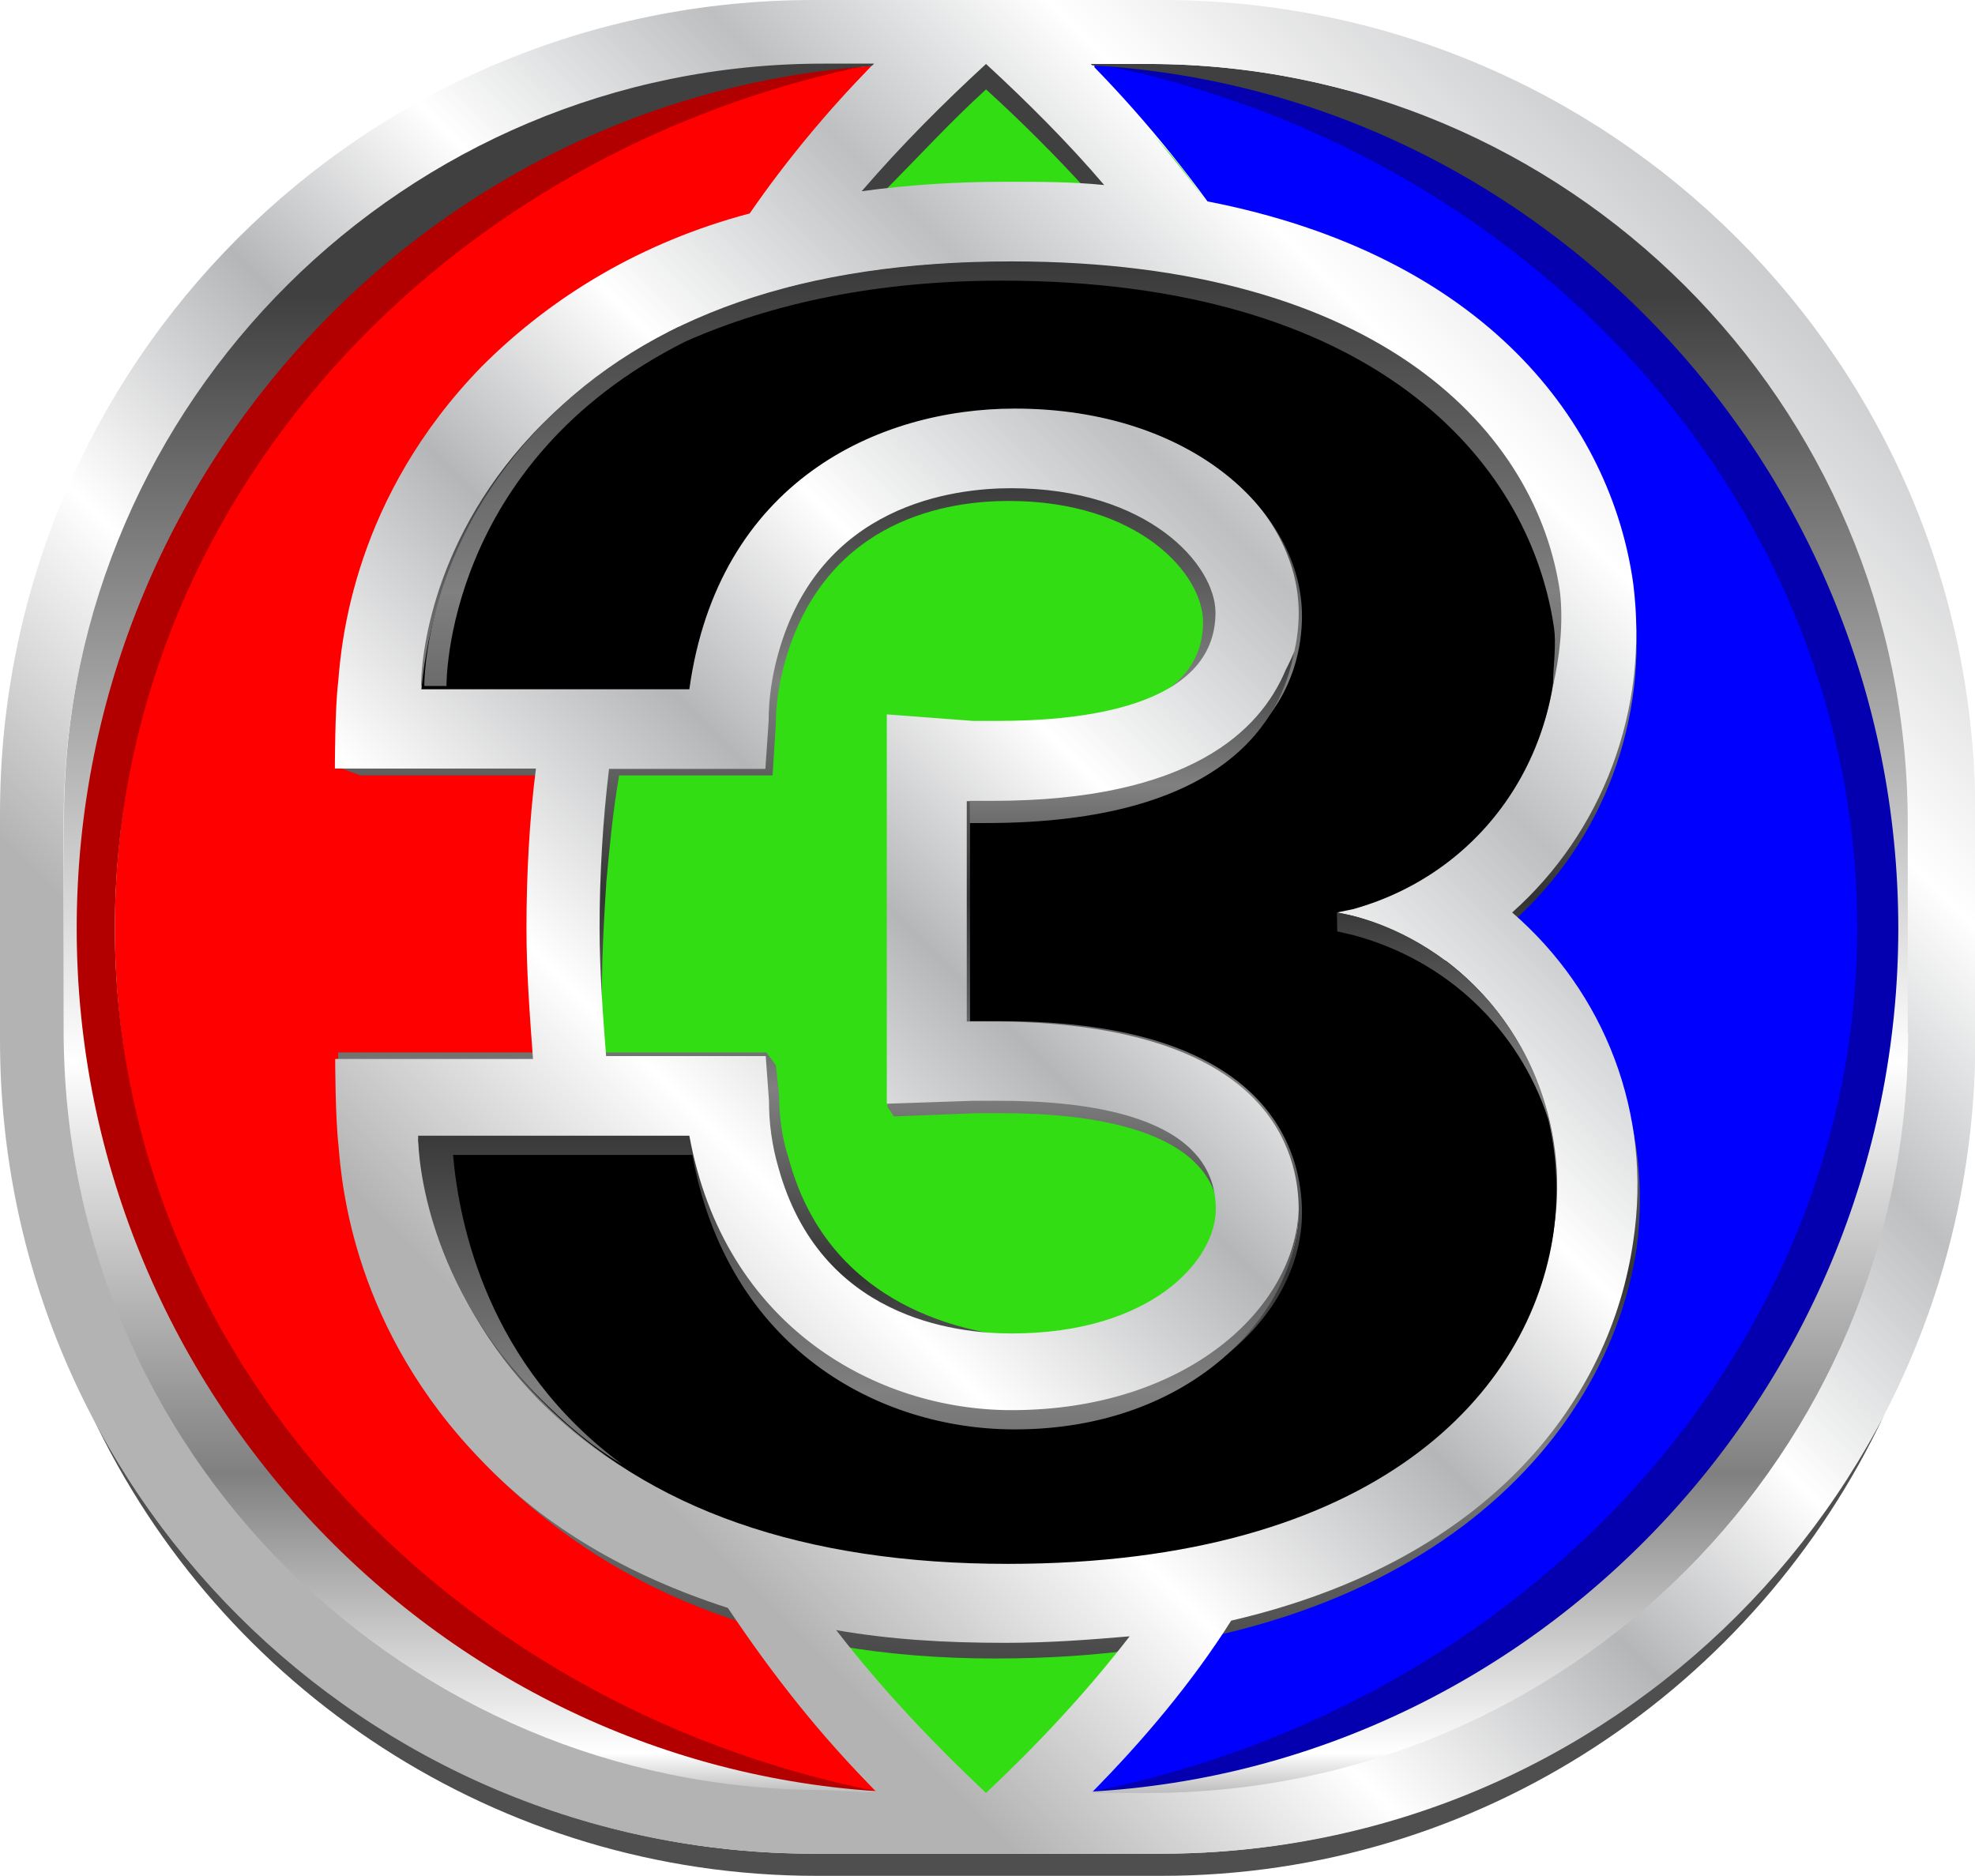
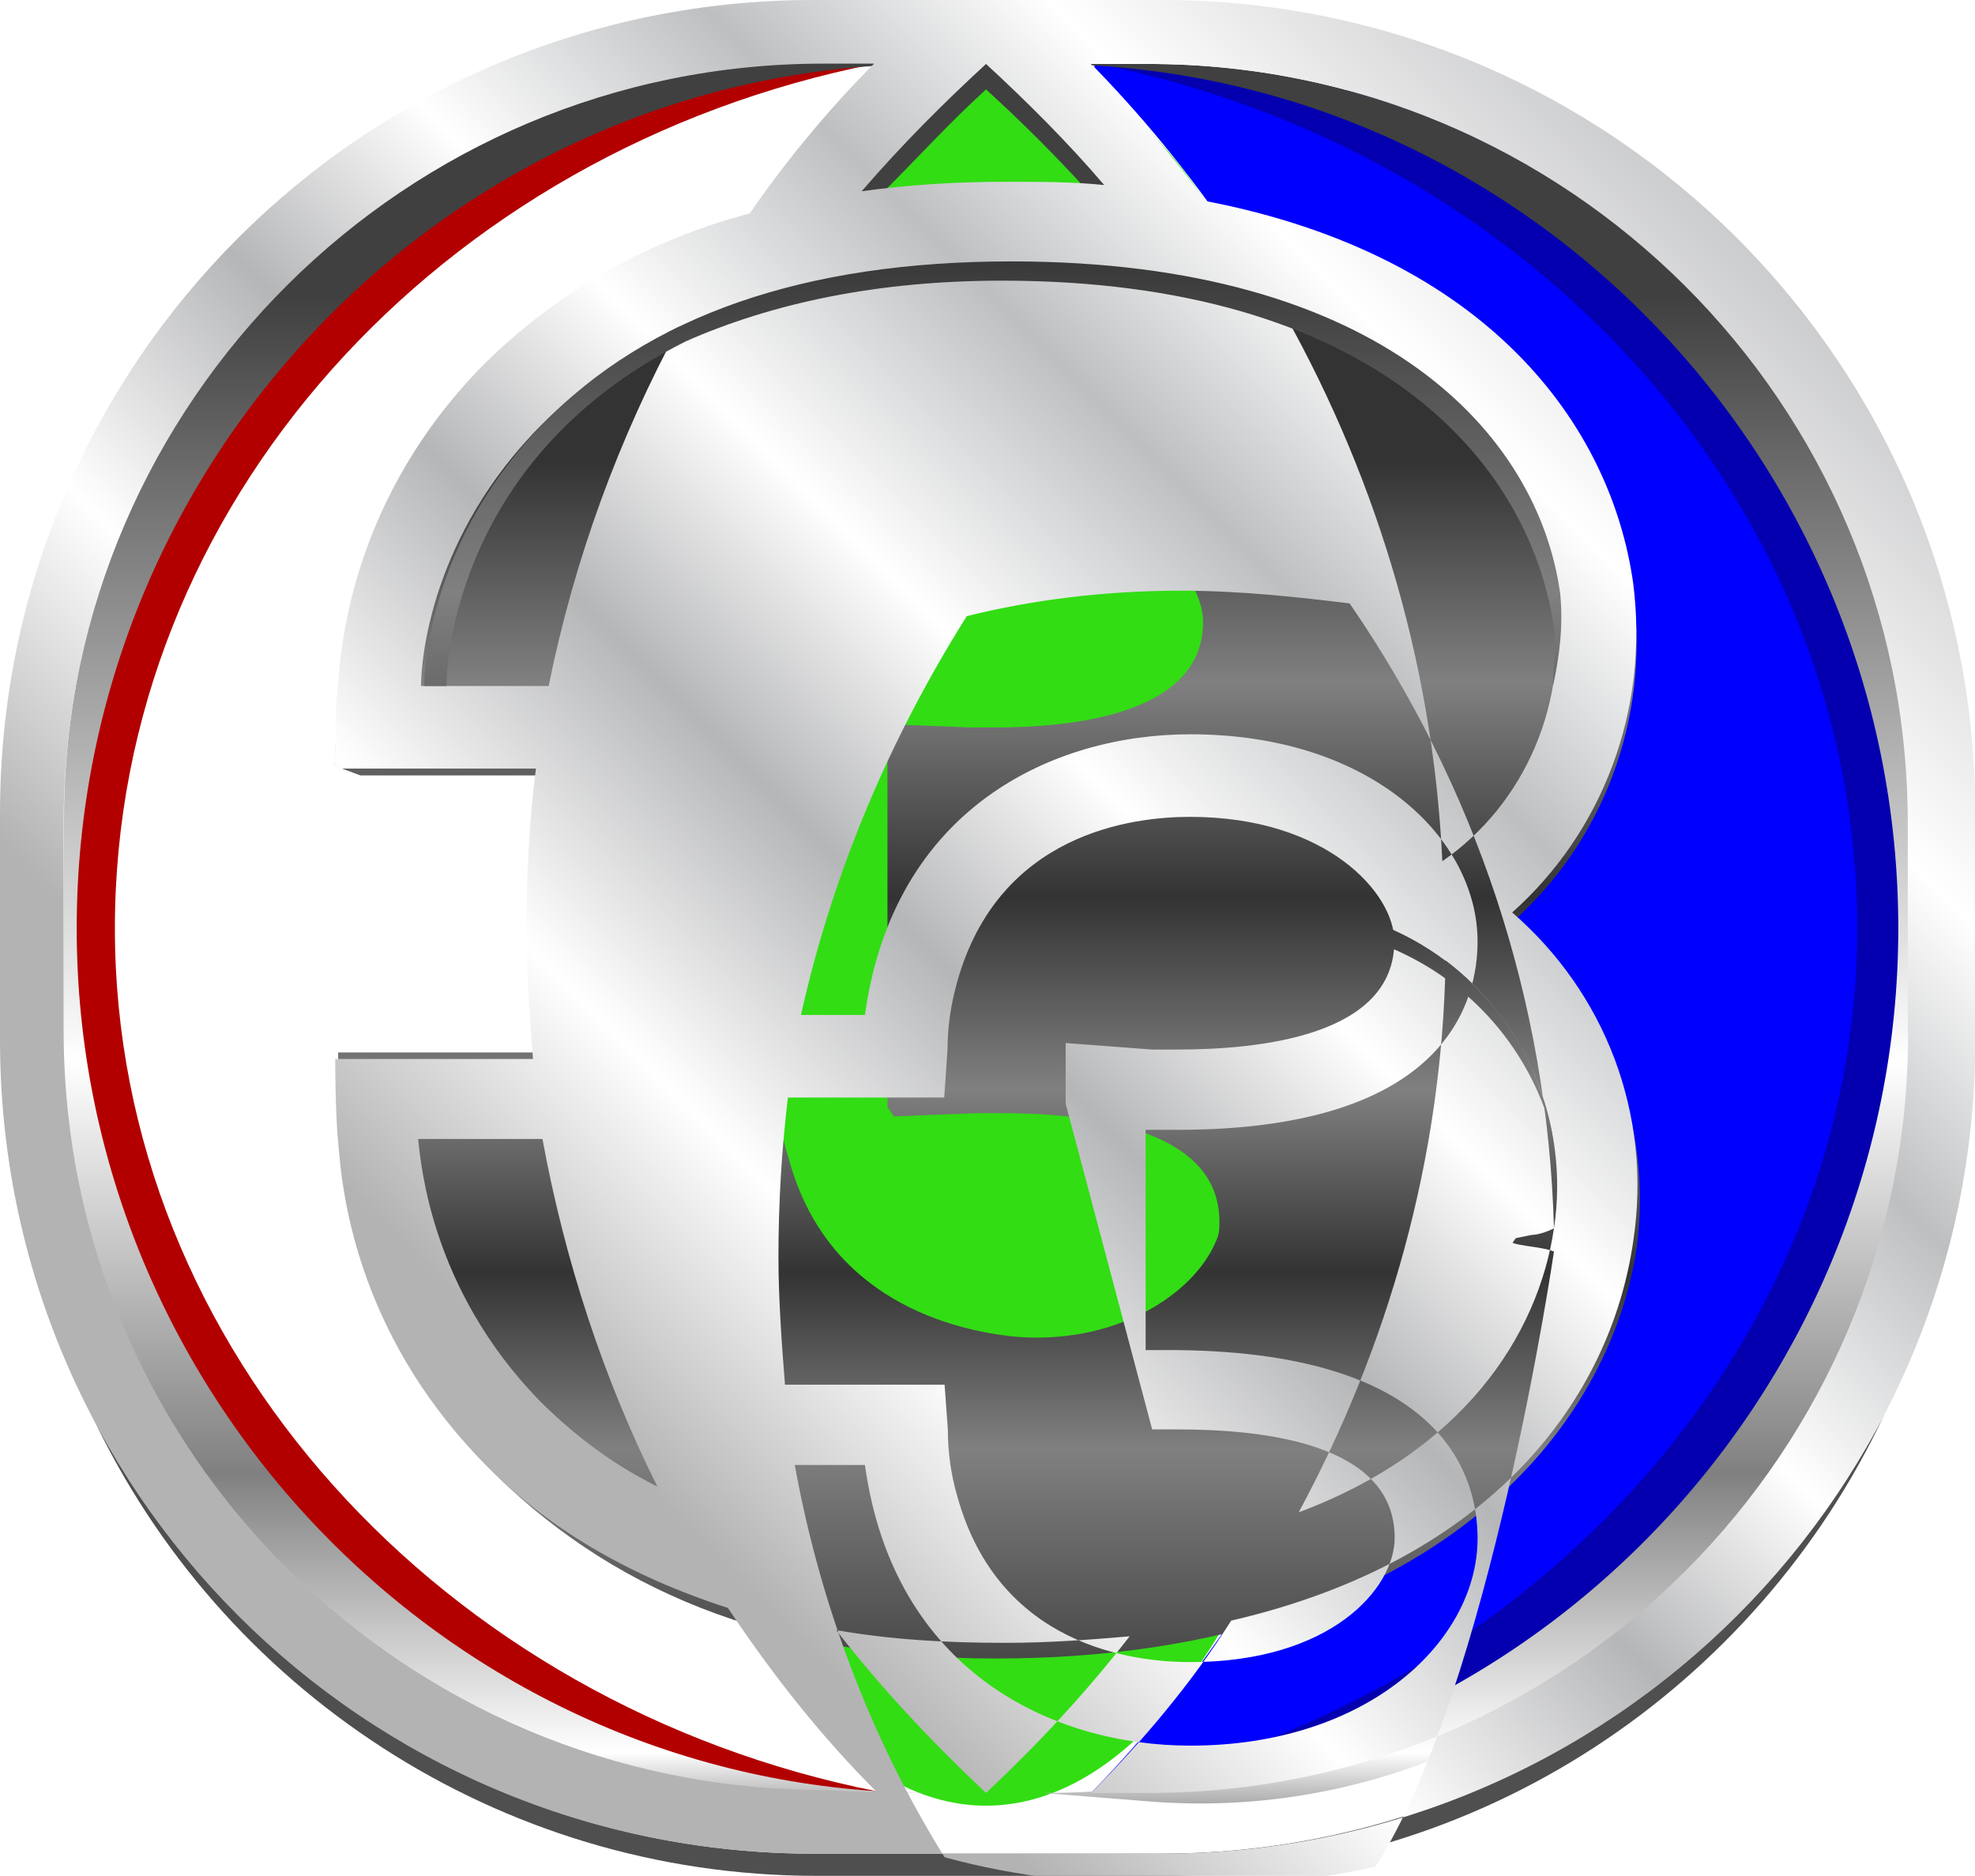
<svg xmlns="http://www.w3.org/2000/svg" version="1.1" id="Layer_1" x="0px" y="0px" viewBox="0 0 605.1 574.8" style="enable-background:new 0 0 605.1 574.8;" xml:space="preserve">
  <style type="text/css" id="style221">
	.st0{fill:#FF0000;}
	.st1{fill:#B20000;}
	.st2{fill:#0000FF;}
	.st3{fill:#0400AF;}
	.st4{fill:#32DD14;}
	.st5{fill:url(#SVGID_1_);}
	.st6{fill:#4F4F4F;}
	.st7{fill:url(#SVGID_2_);}
	.st8{fill:url(#SVGID_3_);}
	.st9{fill:url(#SVGID_4_);}
	.st10{fill:url(#SVGID_5_);}
	.st11{fill:url(#SVGID_6_);}
	.st12{fill:url(#SVGID_7_);}
	.st13{fill:url(#SVGID_8_);}
	.st14{fill:url(#SVGID_9_);}
	.st15{fill:url(#SVGID_10_);}
</style>
  <g id="g2819">
    <g id="g1278">
      <g id="g1249">
-         <path class="st0" d="M 163.481,284.102 C 163.481,181.502 201.6,88.6 267.1,20.2 l -4.2,0.3 c -128.4,27.2 -227.7,131 -227.7,264 0,132.6 100.7,237.6 233.7,264.9 l 0,0 C 202.4,481 163.481,386.702 163.481,284.102 Z" id="path223" />
        <path class="st1" d="M 35.2,284.5 C 35.2,154.5 134.9,46 267.9,19.6 226.8,20.6 169.2,26.4 122.2,53.8 54.7,93.8 20.5,171.1 20.5,283.5 v 1 c 0,112.4 34.2,188.7 101.7,228.7 46.889,28.293 172.882,44.092 146.638,35.732 C 135.838,522.532 35.2,413.5 35.2,284.5 Z" id="path225" />
      </g>
      <g id="g1255">
        <path class="st2" d="M581.6,246.3c-6.8-91.9-41.1-156.4-99.7-192.6C434,25.4,376.4,20.5,335.3,19.6c0,0,0,0,0,1     C401.8,89,441.9,181.8,441.9,284.5S400.8,481,334.3,549.4c41.1-1,98.7-6.8,145.7-35.2c59.6-35.2,92.9-99.7,99.7-191.6     c2-12.7,2.9-25.4,2.9-38.1C584.6,270.8,583.6,258.1,581.6,246.3z" id="path228" />
        <path class="st3" d="M 481.9,53.8 C 435,26.4 377.3,20.5 336.3,19.6 469.2,46 569,154.5 569,284.5 569,413.5 467.102,522.659 334.102,549.059 375.202,548.059 435.1,541.6 482,513.3 549.5,473.2 583.7,397 583.7,284.6 v -1 C 583.6,171.1 549.4,93.8 481.9,53.8 Z" id="path230" />
      </g>
      <g id="g1276">
        <ellipse class="st4" cx="302.1" cy="284.5" rx="120.2" ry="268.8" id="ellipse233" />
        <linearGradient id="SVGID_1_" gradientUnits="userSpaceOnUse" x1="302.061" y1="11.613" x2="302.061" y2="546.158">
          <stop offset="0.169" style="stop-color:#404040" id="stop235" />
          <stop offset="0.577" style="stop-color:#FFFFFF" id="stop237" />
          <stop offset="0.797" style="stop-color:#808080" id="stop239" />
          <stop offset="0.946" style="stop-color:#FFFFFF" id="stop241" />
          <stop offset="1" style="stop-color:#5A5A5A" id="stop243" />
        </linearGradient>
        <path class="st5" d="M303,14.7c-15.6,13.7-30.3,29.3-43,45c3.9,0,6.8-1,10.8-1c9.8-9.8,20.5-21.5,31.3-31.3     c10.8,9.8,21.5,20.5,31.3,31.3c3.9,0,7.8,0,10.8,0C331.4,43,317.7,28.3,303,14.7z" id="path246" />
      </g>
    </g>
    <path class="st6" d="M 355.8,568 H 249.3 c -95.8,0 -179.9,-54.8 -221,-134 39.1,83.1 124.1,140.8 221.9,140.8 h 105.6 c 97.8,0 182.305,-58.01 221.405,-141.11 C 535.205,512.89 451.6,568 355.8,568 Z" id="path250" />
    <linearGradient id="SVGID_2_" gradientUnits="userSpaceOnUse" x1="302.525" y1="55.955" x2="302.525" y2="533.234">
      <stop offset="0.179" style="stop-color:#333333" id="stop252" />
      <stop offset="0.321" style="stop-color:#808080" id="stop254" />
      <stop offset="0.459" style="stop-color:#333333" id="stop256" />
      <stop offset="0.582" style="stop-color:#808080" id="stop258" />
      <stop offset="0.7" style="stop-color:#333333" id="stop260" />
      <stop offset="0.813" style="stop-color:#808080" id="stop262" />
      <stop offset="1" style="stop-color:#333333" id="stop264" />
    </linearGradient>
    <path class="st7" d="M463.4,282.5c27.4-24.4,42-61.6,37.1-100.7c-7.8-59.6-62.6-124.1-191.6-124.1c-69.4,0-124.1,19.6-160.3,57.7   c-39.1,40.1-43,84.1-44,96.8c-1,5.9-2,16.6-2,21.5v1l7.8,2.9h1h74.3c-2,13.7-2.9,27.4-2.9,41.1c0,5.9,0,10.8,0,16.6   c0,5.9,1,17.6,2,23.5c-1-13.7,0-34.2,1-48.9c1-10.8,2-21.5,3.9-32.3h45h2l1-15.6c0-6.8,1-12.7,2.9-19.6   c12.7-44,50.8-48.9,68.4-48.9c40.1,0,59.6,22.5,59.6,37.1c0,28.3-40.1,32.3-63.5,32.3c-3.9,0-5.9,0-7.8,0l-25.4-1v1v116.3l2,2.9   l25.4-1c1,0,3.9,0,7.8,0c24.4,0,66.5,3.9,66.5,33.2c0,2,0,3.9-1,5.9c-6.8,16.6-31.3,32.3-62.6,29.3c-17.6-2-56.7-10.8-68.4-54.7   c-2-5.9-2.9-12.7-2.9-19.6l-1-8.8l-2.9-3.9H109.5h-5.9c0,0,0,21.5,1,29.3c1,12.7,4.9,56.7,44,96.8c37.1,38.1,87,59.6,156.4,59.6   c129,0,187.7-66.5,196.5-126.1C506.4,344.1,491.7,307,463.4,282.5z" id="path267" />
    <g id="g295">
      <linearGradient id="SVGID_3_" gradientUnits="userSpaceOnUse" x1="452.115" y1="-6.041" x2="452.115" y2="568.035">
        <stop offset="0.169" style="stop-color:#404040" id="stop269" />
        <stop offset="0.577" style="stop-color:#FFFFFF" id="stop271" />
        <stop offset="0.797" style="stop-color:#808080" id="stop273" />
        <stop offset="0.946" style="stop-color:#FFFFFF" id="stop275" />
        <stop offset="1" style="stop-color:#5A5A5A" id="stop277" />
      </linearGradient>
      <path class="st8" d="m 351.9,19.6 h -32.3 c 144.7,0 262,119.3 262,264.9 0,144.7 -117.3,264.9 -262,264.9 l 32.3,2.586 C 480.588,562.29 584.6,445.8 584.6,316.7 V 251.2 C 584.6,123.2 480,19.6 351.9,19.6 Z" id="path280" />
      <linearGradient id="SVGID_4_" gradientUnits="userSpaceOnUse" x1="152.485" y1="-6.041" x2="152.485" y2="568.035">
        <stop offset="0.169" style="stop-color:#404040" id="stop282" />
        <stop offset="0.577" style="stop-color:#FFFFFF" id="stop284" />
        <stop offset="0.797" style="stop-color:#808080" id="stop286" />
        <stop offset="0.946" style="stop-color:#FFFFFF" id="stop288" />
        <stop offset="1" style="stop-color:#5A5A5A" id="stop290" />
      </linearGradient>
      <path class="st9" d="M 23.5,284.5 C 23.5,138.8 140.8,19.6 285.5,19.6 L 252.3,17.521 C 124.45,9.517 19.6,123.3 19.6,251.4 v 65.4 c 0.1,128.4 104.6,232.6 233.6,232.6 h 32.3 c -144.7,0 -262,-120.3 -262,-264.9 z" id="path293" />
    </g>
    <linearGradient id="SVGID_5_" gradientUnits="userSpaceOnUse" x1="82.925" y1="503.606" x2="539.31" y2="47.216">
      <stop offset="0.179" style="stop-color:#B3B3B3" id="stop297" />
      <stop offset="0.321" style="stop-color:#FFFFFF" id="stop299" />
      <stop offset="0.454" style="stop-color:#B5B6B8" id="stop301" />
      <stop offset="0.567" style="stop-color:#FFFFFF" id="stop303" />
      <stop offset="0.695" style="stop-color:#BDBFC1" id="stop305" />
      <stop offset="0.813" style="stop-color:#FFFFFF" id="stop307" />
      <stop offset="1" style="stop-color:#BFC0C2" id="stop309" />
    </linearGradient>
-     <path class="st10" d="M 355.8,0 H 249.3 C 111.4,0 0,111.4 0,249.3 v 69.4 C 0,456.5 111.4,568 249.3,568 H 355.9 C 493.7,568 605.2,456.6 605.2,318.7 V 249.3 C 605.1,111.4 493.7,0 355.8,0 Z m -53.7,19.6 c 12.7,11.7 25.4,24.4 36.2,37.1 -9.8,-1 -19.6,-1 -30.3,-1 -15.6,0 -30.3,1 -44,2.9 12.6,-14.6 25.4,-27.3 38.1,-39 z m 139.8,244.3 c -2.9,-62.6 -21.5,-121.2 -50.8,-172 54.7,18.6 80.2,54.7 85,89.9 4.9,33.3 -8.8,64.5 -34.2,82.1 z m 34.2,112.5 c -4.9,33.2 -28.3,68.4 -78.2,87 27.4,-50.8 44,-108.5 45,-169.1 24.4,18.5 38.1,49.8 33.2,82.1 z M 421.3,275.7 c -2,1 -4.9,2 -6.8,2 l -4.9,1 -1,1.4 c 2,1 9.5,1.3 12.7,2.7 0,0 -19.5,133.7 -54.7,188.5 -17.6,3.9 -36.2,5.9 -58.7,5.9 -27.4,0 -51.8,-2.9 -73.3,-8.8 -22.5,-36.2 -38.1,-77.2 -45.9,-120.2 h 21.5 c 8.8,63.5 57.7,86 99.7,86 54.7,0 88,-32.3 88,-63.5 0,-17.6 -8.8,-56.8 -91.9,-57.7 h -9.8 v -67.5 h 9.8 c 83.1,0 91.9,-40.1 91.9,-57.7 0,-31.3 -32.3,-63.5 -88,-63.5 -42,0 -90.9,22.5 -99.7,86 h -19.6 c 9.8,-44 27.4,-85 50.8,-122.2 19.6,-4.9 42,-7.8 65.5,-7.8 18.6,0 36.2,2 51.8,3.9 38.2,55.6 60.7,121.1 62.6,191.5 z m -123.1,61.6 h 7.8 c 25.4,0 66.5,3.9 66.5,33.2 0,15.6 -19.6,38.1 -62.6,38.1 -17.6,0 -58.7,-4.9 -71.4,-50.8 -2,-6.8 -2.9,-13.7 -2.9,-20.5 l -1,-13.7 h -48.9 c -1,-12.7 -2,-26.4 -2,-39.1 0,-16.6 1,-33.2 2.9,-48.9 h 47.9 l 1,-14.7 c 0,-6.8 1,-13.7 2.9,-20.5 12.7,-45.9 53.8,-50.8 71.4,-50.8 42,0 62.6,23.5 62.6,38.1 0,29.3 -42,33.2 -66.5,33.2 h -7.8 l -26.4,-2 V 338.2 Z M 168.1,210.2 H 129 c 0,-7.8 2.9,-45.9 37.1,-80.2 11.7,-11.7 26.4,-22.129 42,-29.929 -18.5,34.2 -32.1,71.029 -40,110.129 z m 33.3,245.3 v 0 C 187.7,448.7 176,439.9 165.2,429.1 132,394.9 129,356.8 128.1,349 h 38.1 c 6.8,37.1 18.6,73.3 35.2,106.5 z M 19.5,315.7 V 250.2 C 20.5,123.1 124.1,19.5 252.2,19.5 h 15.6 c -13.7,13.7 -27.4,30.3 -38.1,45.9 -33.2,8.8 -60.6,25.4 -82.1,46.9 -39.1,40.1 -43,84.1 -44,96.8 -1,7.8 -1,26.4 -1,26.4 h 61.6 c -2,15.6 -2.9,32.3 -2.9,48.9 0,13.7 1,26.4 2,40.1 h -60.6 c 0,0 0,17.6 1,26.4 1,12.7 4.9,56.7 44,96.8 19.6,20.5 45,35.2 75.3,45 13.7,20.5 28.3,39.1 45.9,56.7 l -16.6,-0.9 C 124.1,548.4 19.5,444.8 19.5,315.7 Z m 282.6,233.7 c -16.6,-15.6 -32.3,-32.3 -45.9,-49.9 v 0 c 16.6,2.9 33.2,3.9 51.8,3.9 13.7,0 26.4,-1 38.1,-2 -13.7,17.7 -28.4,33.3 -44,48 z M 584.6,316.7 c 0,128.1 -103.6,232.7 -232.7,232.7 h -17.6 c 6.128,-0.121 -3.035,0.06 0,0 15.6,-15.6 31.2,-34.2 42.9,-52.8 80.2,-18.6 116.3,-68.4 123.2,-116.3 5.9,-39.1 -8.8,-76.2 -37.1,-100.7 27.4,-24.4 42,-61.6 37.1,-100.7 -6.8,-48.9 -45,-100.7 -131,-117.3 -9.8,-13.7 -23.5,-29.3 -35.2,-42 h 17.6 c 128.1,0 232.7,103.6 232.7,232.7 v 64.4 z" id="path312" />
+     <path class="st10" d="M 355.8,0 H 249.3 C 111.4,0 0,111.4 0,249.3 v 69.4 C 0,456.5 111.4,568 249.3,568 H 355.9 C 493.7,568 605.2,456.6 605.2,318.7 V 249.3 C 605.1,111.4 493.7,0 355.8,0 Z m -53.7,19.6 c 12.7,11.7 25.4,24.4 36.2,37.1 -9.8,-1 -19.6,-1 -30.3,-1 -15.6,0 -30.3,1 -44,2.9 12.6,-14.6 25.4,-27.3 38.1,-39 z m 139.8,244.3 c -2.9,-62.6 -21.5,-121.2 -50.8,-172 54.7,18.6 80.2,54.7 85,89.9 4.9,33.3 -8.8,64.5 -34.2,82.1 z m 34.2,112.5 c -4.9,33.2 -28.3,68.4 -78.2,87 27.4,-50.8 44,-108.5 45,-169.1 24.4,18.5 38.1,49.8 33.2,82.1 z c -2,1 -4.9,2 -6.8,2 l -4.9,1 -1,1.4 c 2,1 9.5,1.3 12.7,2.7 0,0 -19.5,133.7 -54.7,188.5 -17.6,3.9 -36.2,5.9 -58.7,5.9 -27.4,0 -51.8,-2.9 -73.3,-8.8 -22.5,-36.2 -38.1,-77.2 -45.9,-120.2 h 21.5 c 8.8,63.5 57.7,86 99.7,86 54.7,0 88,-32.3 88,-63.5 0,-17.6 -8.8,-56.8 -91.9,-57.7 h -9.8 v -67.5 h 9.8 c 83.1,0 91.9,-40.1 91.9,-57.7 0,-31.3 -32.3,-63.5 -88,-63.5 -42,0 -90.9,22.5 -99.7,86 h -19.6 c 9.8,-44 27.4,-85 50.8,-122.2 19.6,-4.9 42,-7.8 65.5,-7.8 18.6,0 36.2,2 51.8,3.9 38.2,55.6 60.7,121.1 62.6,191.5 z m -123.1,61.6 h 7.8 c 25.4,0 66.5,3.9 66.5,33.2 0,15.6 -19.6,38.1 -62.6,38.1 -17.6,0 -58.7,-4.9 -71.4,-50.8 -2,-6.8 -2.9,-13.7 -2.9,-20.5 l -1,-13.7 h -48.9 c -1,-12.7 -2,-26.4 -2,-39.1 0,-16.6 1,-33.2 2.9,-48.9 h 47.9 l 1,-14.7 c 0,-6.8 1,-13.7 2.9,-20.5 12.7,-45.9 53.8,-50.8 71.4,-50.8 42,0 62.6,23.5 62.6,38.1 0,29.3 -42,33.2 -66.5,33.2 h -7.8 l -26.4,-2 V 338.2 Z M 168.1,210.2 H 129 c 0,-7.8 2.9,-45.9 37.1,-80.2 11.7,-11.7 26.4,-22.129 42,-29.929 -18.5,34.2 -32.1,71.029 -40,110.129 z m 33.3,245.3 v 0 C 187.7,448.7 176,439.9 165.2,429.1 132,394.9 129,356.8 128.1,349 h 38.1 c 6.8,37.1 18.6,73.3 35.2,106.5 z M 19.5,315.7 V 250.2 C 20.5,123.1 124.1,19.5 252.2,19.5 h 15.6 c -13.7,13.7 -27.4,30.3 -38.1,45.9 -33.2,8.8 -60.6,25.4 -82.1,46.9 -39.1,40.1 -43,84.1 -44,96.8 -1,7.8 -1,26.4 -1,26.4 h 61.6 c -2,15.6 -2.9,32.3 -2.9,48.9 0,13.7 1,26.4 2,40.1 h -60.6 c 0,0 0,17.6 1,26.4 1,12.7 4.9,56.7 44,96.8 19.6,20.5 45,35.2 75.3,45 13.7,20.5 28.3,39.1 45.9,56.7 l -16.6,-0.9 C 124.1,548.4 19.5,444.8 19.5,315.7 Z m 282.6,233.7 c -16.6,-15.6 -32.3,-32.3 -45.9,-49.9 v 0 c 16.6,2.9 33.2,3.9 51.8,3.9 13.7,0 26.4,-1 38.1,-2 -13.7,17.7 -28.4,33.3 -44,48 z M 584.6,316.7 c 0,128.1 -103.6,232.7 -232.7,232.7 h -17.6 c 6.128,-0.121 -3.035,0.06 0,0 15.6,-15.6 31.2,-34.2 42.9,-52.8 80.2,-18.6 116.3,-68.4 123.2,-116.3 5.9,-39.1 -8.8,-76.2 -37.1,-100.7 27.4,-24.4 42,-61.6 37.1,-100.7 -6.8,-48.9 -45,-100.7 -131,-117.3 -9.8,-13.7 -23.5,-29.3 -35.2,-42 h 17.6 c 128.1,0 232.7,103.6 232.7,232.7 v 64.4 z" id="path312" />
    <g id="g1420">
-       <path d="M414.7,280.7l-5.1-1.1l4.9-1c42-11.7,67.5-51.8,61.6-95.8c-6.8-48.9-54.7-101.7-167.2-101.7    c-62.6,0-110.5,16.6-142.7,49.9c-33.2,34.2-36.2,72.3-37.1,80.2h82.1c8.8-63.5,57.7-86,99.7-86c54.7,0,88,32.3,88,63.5    c0,17.6-8.8,58.7-91.9,58.7h-9.8v65.5h9.8c83.1,0,91.9,41.1,91.9,58.7c0,31.3-32.3,63.5-88,63.5c-42,0-87.2-24.4-99.7-86H129    c0,7.8,2.9,45.9,37.1,80.2c32.3,33.2,80.2,49.9,142.7,49.9c113.4,0,160.3-52.8,167.2-101.7C481.9,332.4,456.7,292.4,414.7,280.7z" id="path314" />
      <g id="g401">
        <linearGradient id="SVGID_6_" gradientUnits="userSpaceOnUse" x1="304.337" y1="-339.036" x2="304.337" y2="554.967">
          <stop offset="0.179" style="stop-color:#333333" id="stop316" />
          <stop offset="0.321" style="stop-color:#808080" id="stop318" />
          <stop offset="0.459" style="stop-color:#333333" id="stop320" />
          <stop offset="0.582" style="stop-color:#808080" id="stop322" />
          <stop offset="0.7" style="stop-color:#333333" id="stop324" />
          <stop offset="0.813" style="stop-color:#808080" id="stop326" />
          <stop offset="1" style="stop-color:#333333" id="stop328" />
        </linearGradient>
        <path class="st11" d="M 478,181.8 C 471.2,132.9 423.3,80.1 309.9,80.1 246.4,80.1 198.5,96.7 166.2,130 133,164.2 130,202.3 130,210.2 h 6.8 c 0,0 -1,-68.4 73.3,-105.6 26.5,-11.7 58.7,-18.6 96.8,-18.6 113.4,0 161.3,54.7 169.1,105.6 1,5.9 -0.209,12.7 -0.209,18.6 2,-8.8 3.209,-18.6 2.209,-28.4 z" id="path331" />
        <linearGradient id="SVGID_7_" gradientUnits="userSpaceOnUse" x1="346.846" y1="30.073" x2="346.846" y2="391.665">
          <stop offset="0.179" style="stop-color:#333333" id="stop333" />
          <stop offset="0.321" style="stop-color:#808080" id="stop335" />
          <stop offset="0.459" style="stop-color:#333333" id="stop337" />
          <stop offset="0.582" style="stop-color:#808080" id="stop339" />
          <stop offset="0.7" style="stop-color:#333333" id="stop341" />
          <stop offset="0.813" style="stop-color:#808080" id="stop343" />
          <stop offset="1" style="stop-color:#333333" id="stop345" />
        </linearGradient>
-         <path class="st12" d="M396.5,199.6c-0.4,1.2-1,2.5-1.6,3.7l-1,2c-7.8,18.6-29.3,40.1-89.9,40.1h-6.9c0,2.3,0,4.6,0,6.8l4.9,0     C375.7,252.2,392.8,220.3,396.5,199.6z" id="path348" />
        <linearGradient id="SVGID_8_" gradientUnits="userSpaceOnUse" x1="396.709" y1="190.511" x2="396.709" y2="205.342">
          <stop offset="0.179" style="stop-color:#333333" id="stop350" />
          <stop offset="0.321" style="stop-color:#808080" id="stop352" />
          <stop offset="0.459" style="stop-color:#333333" id="stop354" />
          <stop offset="0.582" style="stop-color:#808080" id="stop356" />
          <stop offset="0.7" style="stop-color:#333333" id="stop358" />
          <stop offset="0.813" style="stop-color:#808080" id="stop360" />
          <stop offset="1" style="stop-color:#333333" id="stop362" />
        </linearGradient>
-         <path class="st13" d="M396.5,199.6c0.2-0.7,0.3-1.4,0.3-2.2C396.8,198.2,396.7,198.9,396.5,199.6z" id="path365" />
        <linearGradient id="SVGID_9_" gradientUnits="userSpaceOnUse" x1="262.959" y1="23.368" x2="262.959" y2="715.717">
          <stop offset="0.179" style="stop-color:#333333" id="stop367" />
          <stop offset="0.321" style="stop-color:#808080" id="stop369" />
          <stop offset="0.459" style="stop-color:#333333" id="stop371" />
          <stop offset="0.582" style="stop-color:#808080" id="stop373" />
          <stop offset="0.7" style="stop-color:#333333" id="stop375" />
          <stop offset="0.813" style="stop-color:#808080" id="stop377" />
          <stop offset="1" style="stop-color:#333333" id="stop379" />
        </linearGradient>
-         <path class="st14" d="M309.9,432.1c-41.1,0-88-25.4-98.7-84.1c0,0,0,0,0,0h-53.8h-29.3c0,7.8,2.9,45.9,37.1,80.2     c7.8,7.8,15.6,14.7,25.4,20.5c-41.1-30.3-49.9-73.3-51.8-94.8h73.3c10.9,59.3,57.1,84.1,98.8,84.1c54.7,0,87-36.2,87-67.5     C396.9,400.8,363.6,432.1,309.9,432.1z" id="path382" />
        <linearGradient id="SVGID_10_" gradientUnits="userSpaceOnUse" x1="442.724" y1="55.799" x2="442.724" y2="533.049">
          <stop offset="0.179" style="stop-color:#333333" id="stop384" />
          <stop offset="0.321" style="stop-color:#808080" id="stop386" />
          <stop offset="0.459" style="stop-color:#333333" id="stop388" />
          <stop offset="0.582" style="stop-color:#808080" id="stop390" />
          <stop offset="0.7" style="stop-color:#333333" id="stop392" />
          <stop offset="0.813" style="stop-color:#808080" id="stop394" />
          <stop offset="1" style="stop-color:#333333" id="stop396" />
        </linearGradient>
        <path class="st15" d="M409.6,279.6l0.1,5.8l4.8,1.1c29.3,7.8,50.8,29.3,59.6,55.7c1,2,0.8,3.9,1.7,6.8     C468.8,307,435.6,284,409.6,279.6z" id="path399" />
      </g>
    </g>
  </g>
</svg>